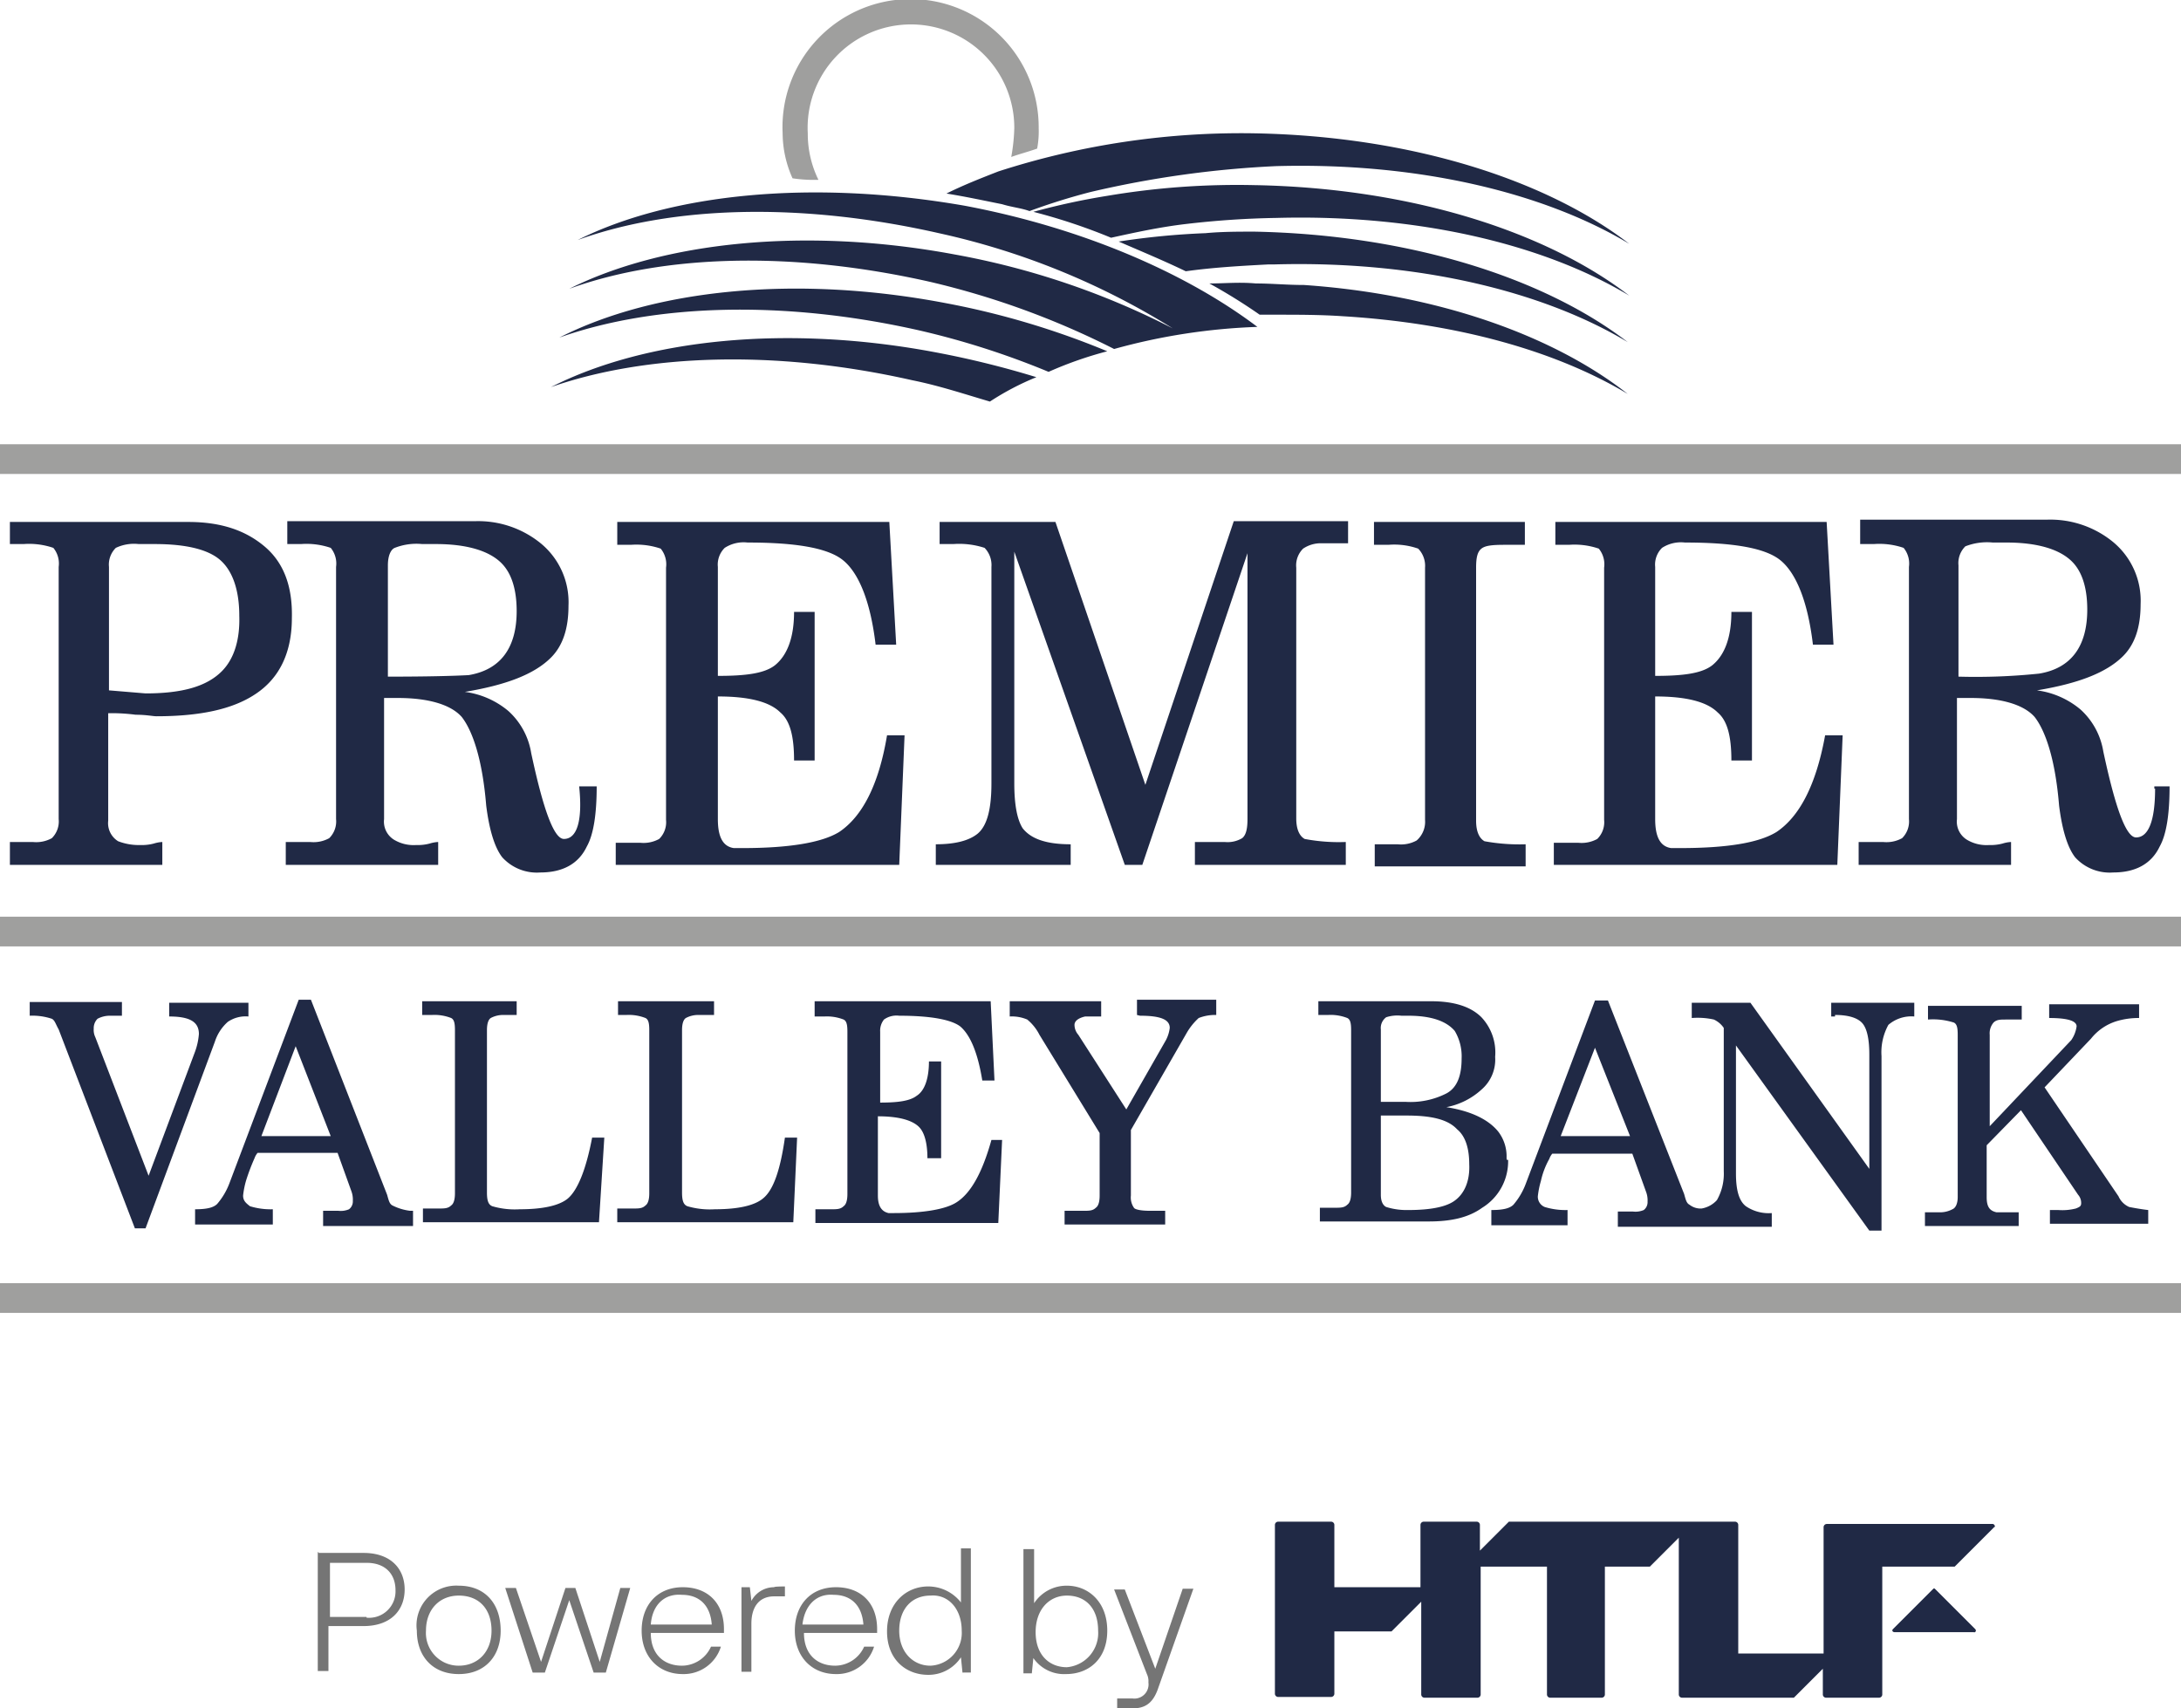
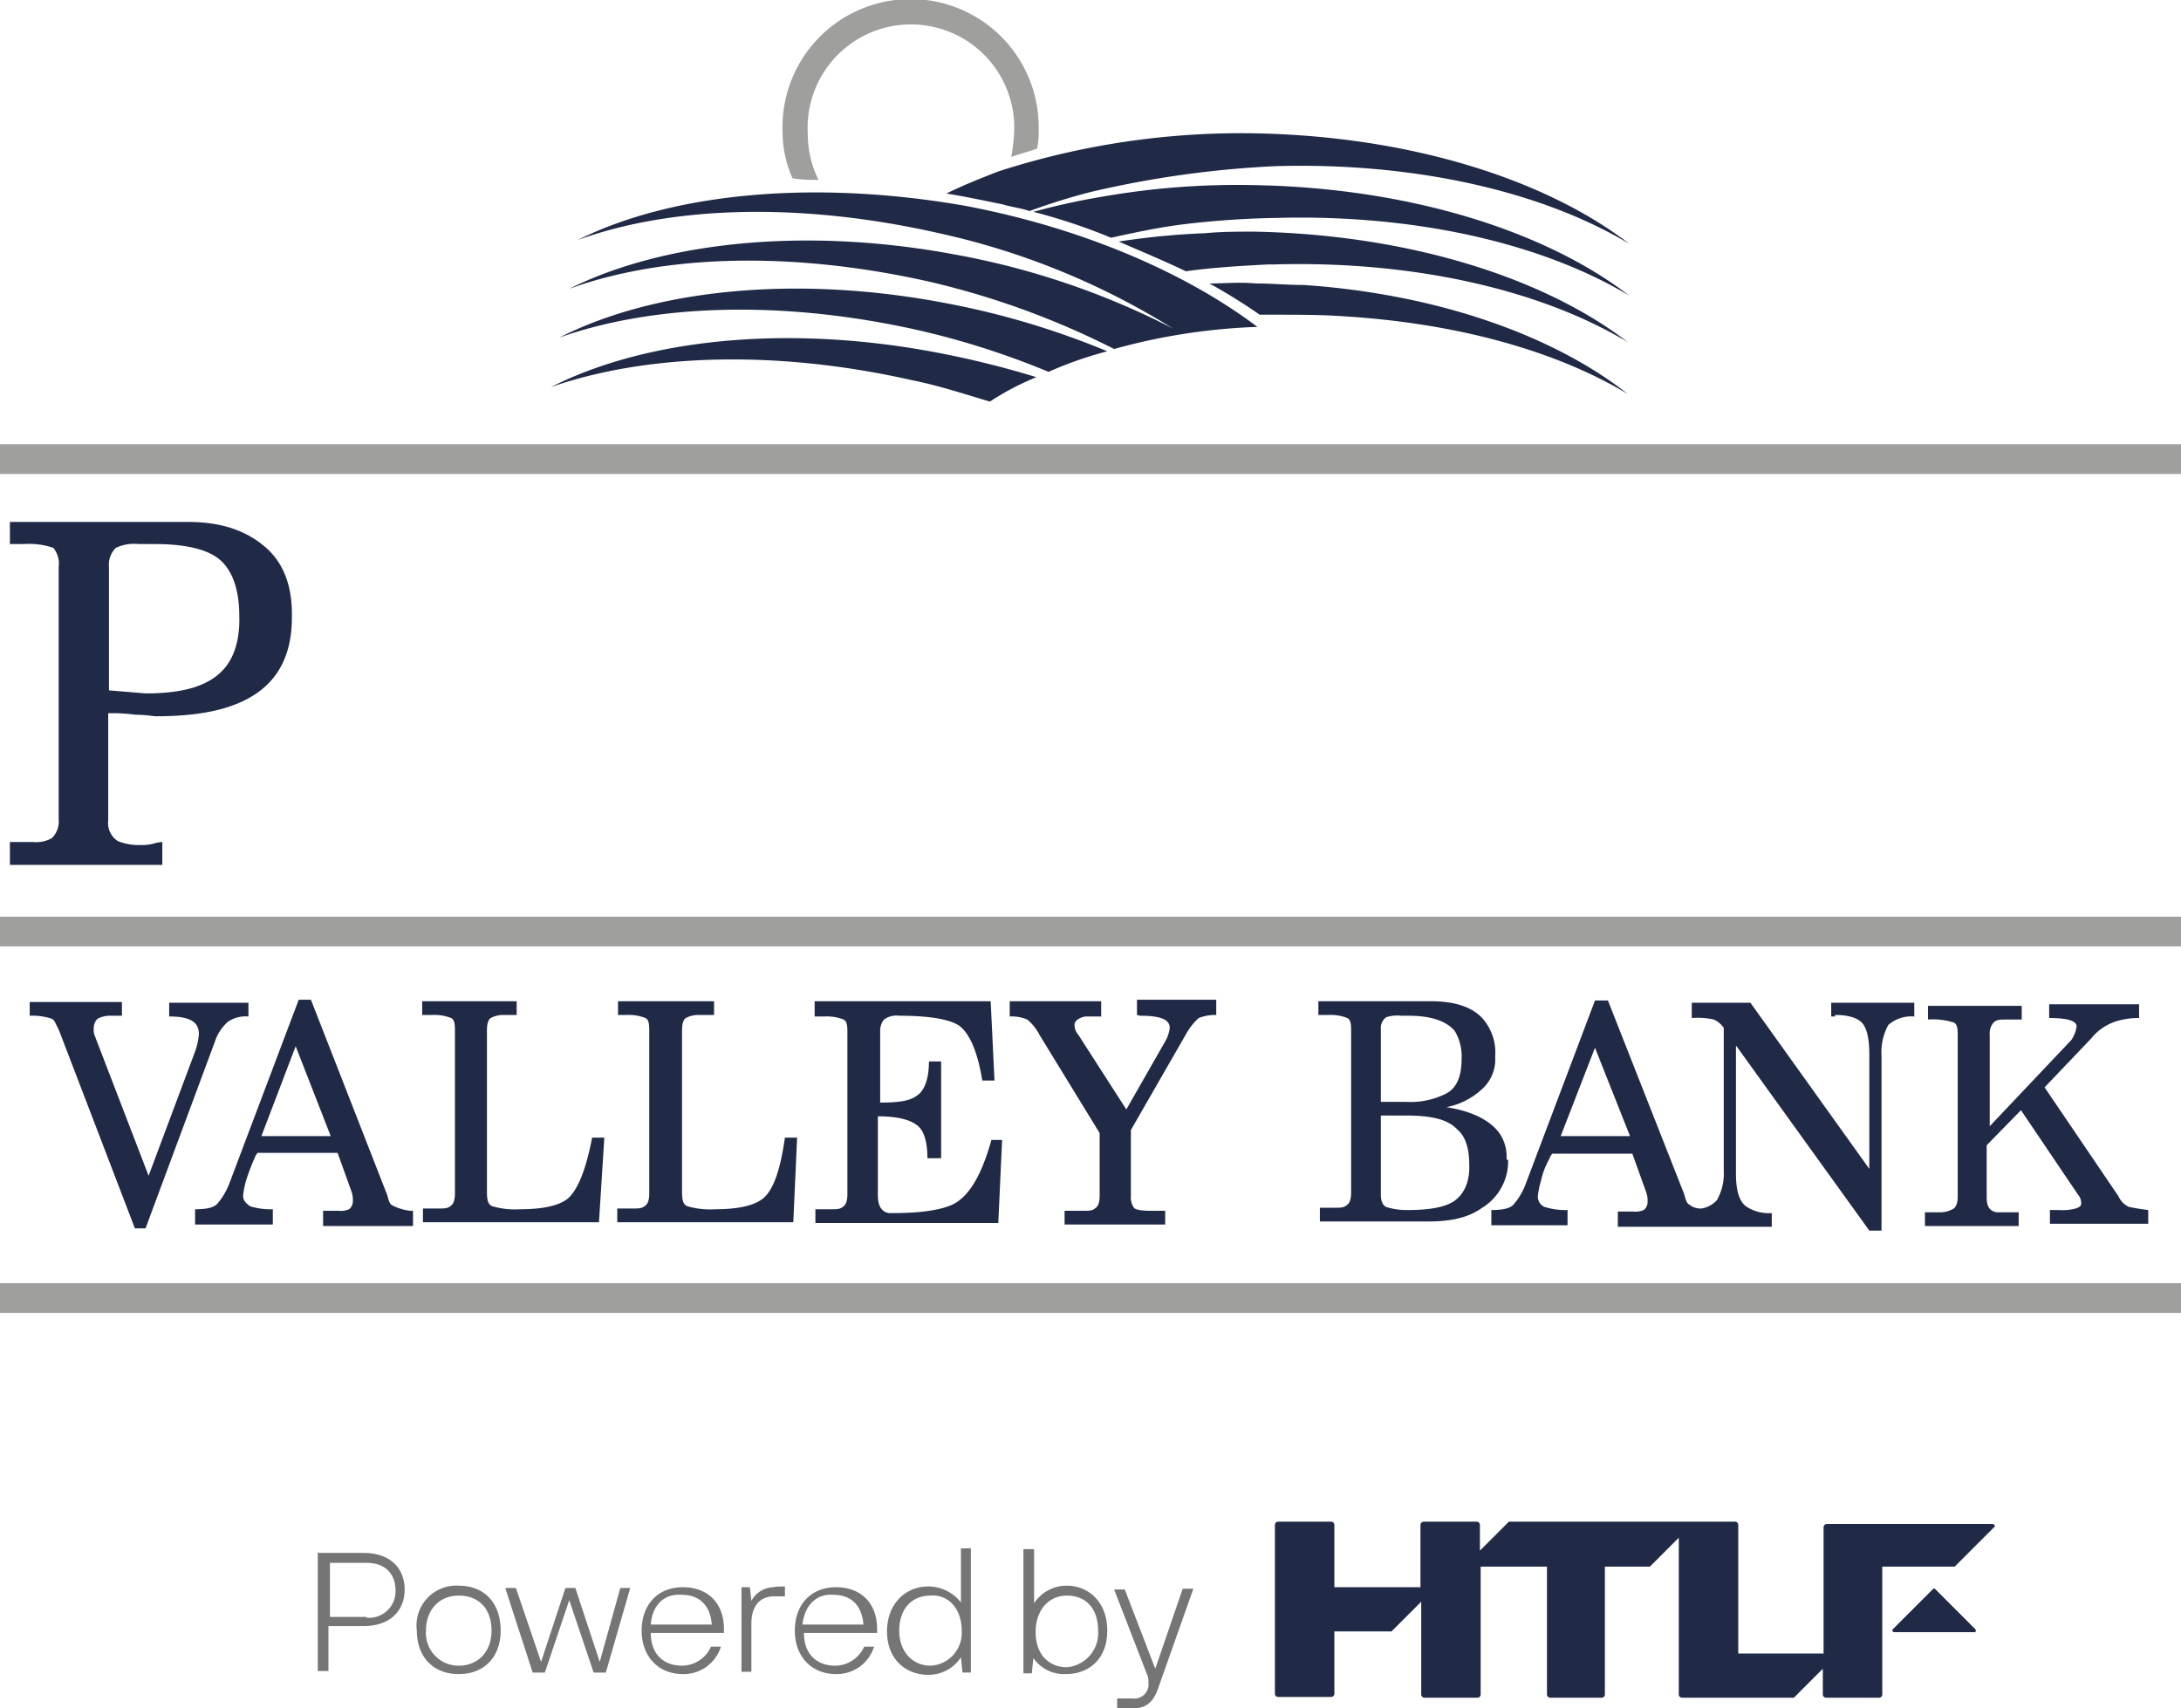
<svg xmlns="http://www.w3.org/2000/svg" id="Layer_1" data-name="Layer 1" viewBox="0 0 286.2 224.2">
  <defs>
    <style>.cls-1{fill:#757575;}.cls-2{fill:#202945;}.cls-3{fill:#9f9f9e;}</style>
  </defs>
  <path class="cls-1" d="M48.5,212.8h5.9c3.6,0,5.4,2.1,5.4,4.8s-1.8,4.8-5.4,4.8H49.8v5.9H48.4V212.7h.1Zm6.3,8.5a3.47,3.47,0,0,0,3.8-3.6c0-2.1-1.3-3.6-3.8-3.6H50v7.1h4.8Zm12.1-4.2c3.4,0,5.5,2.3,5.5,5.9,0,3.4-2.1,5.7-5.5,5.7s-5.5-2.3-5.5-5.7A5.22,5.22,0,0,1,66.9,217.1Zm0,10.5c2.5,0,4.3-1.8,4.3-4.6s-1.6-4.6-4.3-4.6c-2.5,0-4.3,1.8-4.3,4.6A4.29,4.29,0,0,0,66.9,227.6Zm10.8-.5,3.2-9.7h1.3l3.2,9.7,2.7-9.7h1.3l-3.2,11.1H84.6L81.4,219l-3.2,9.5H76.6L73,217.4h1.4Zm23.7-3.8H92.1c0,2.9,1.8,4.3,4.1,4.3a4.21,4.21,0,0,0,3.8-2.5h1.3a5.11,5.11,0,0,1-5,3.6c-3.2,0-5.4-2.3-5.4-5.7s2.1-5.7,5.4-5.7,5.4,2.1,5.4,5.5v.5Zm-9.3-1.1h8c-.2-2.7-1.8-3.9-3.9-3.9C93.9,218.1,92.3,219.6,92.1,222.2Zm17.6-5v1.3h-1.4c-2,0-3,1.4-3,3.6v6.3H104V217.3h1.1l.2,1.8a3.37,3.37,0,0,1,3-1.8C108.2,217.2,109.7,217.2,109.7,217.2Zm11.8,6.1h-9.3c0,2.9,1.8,4.3,4.1,4.3a4.21,4.21,0,0,0,3.8-2.5h1.3a5.11,5.11,0,0,1-5,3.6c-3.2,0-5.4-2.3-5.4-5.7s2.1-5.7,5.4-5.7,5.4,2.1,5.4,5.5v.5Zm-9.5-1.1h8c-.2-2.7-1.8-3.9-3.9-3.9C113.9,218.1,112.3,219.6,112,222.2Zm22.1-10v16.3H133l-.2-2a5.09,5.09,0,0,1-4.3,2.3c-2.9,0-5.4-2-5.4-5.7s2.5-5.9,5.4-5.9a5.45,5.45,0,0,1,4.3,2.1v-7.1ZM132.9,223c0-2.9-1.8-4.8-4.1-4.6-2.5,0-4.1,1.8-4.1,4.6s1.8,4.6,4.1,4.6A4.31,4.31,0,0,0,132.9,223Zm19.1,0c0,3.8-2.5,5.7-5.4,5.7a4.92,4.92,0,0,1-4.3-2.1l-.2,2H141V212.3h1.4v7.1a5.09,5.09,0,0,1,4.3-2.3C149.5,217.1,152,219.2,152,223Zm-1.2,0c0-2.9-1.6-4.6-4.1-4.6-2.3,0-4.1,1.8-4.1,4.8s1.8,4.6,4.1,4.6A4.5,4.5,0,0,0,150.8,223Zm7.5,5,3.6-10.5h1.4l-4.6,13c-.7,2.1-1.8,2.7-3.4,2.7h-2v-1.3h2a1.86,1.86,0,0,0,2.1-2.1,2.15,2.15,0,0,0-.2-1.1l-4.3-11.1h1.4l4,10.4Z" transform="translate(-6.7 -9)" />
  <path class="cls-2" d="M246,226.2V209.4a.43.43,0,0,1,.4-.4h21.8c.2,0,.4.4.2.4l-5.2,5.2h-9.5v16.8a.43.43,0,0,1-.4.4h-7a.43.43,0,0,1-.4-.4V228l-3.8,3.8H227.4a.43.43,0,0,1-.4-.4V210.8l-3.8,3.8h-5.9v16.8a.43.43,0,0,1-.4.4h-6.8a.43.43,0,0,1-.4-.4V214.6H201v16.8a.43.43,0,0,1-.4.4h-7a.43.43,0,0,1-.4-.4V219.2l-3.9,3.9h-7.5v8.2a.43.43,0,0,1-.4.4h-7a.43.43,0,0,1-.4-.4V209.1a.43.43,0,0,1,.4-.4h7a.43.43,0,0,1,.4.4v8.2h11.3v-8.2a.43.43,0,0,1,.4-.4h7a.43.43,0,0,1,.4.4v3.4l3.8-3.8h29.7a.43.43,0,0,1,.4.4V226H246Z" transform="translate(-6.7 -9)" />
  <path class="cls-2" d="M265.9,222.8l-5.2-5.2c-.2-.2-.2-.2-.4,0l-5.2,5.2c-.2.2,0,.4.2.4h10.4c.2.1.4-.2.2-.4Z" transform="translate(-6.7 -9)" />
  <path class="cls-2" d="M174.2,30.8c18.4-.5,35,3.4,46.3,10.2-10.9-8.4-28.6-14.1-49-14.5a103.59,103.59,0,0,0-33.8,5c-2.3.9-4.6,1.8-6.8,2.9,2.5.4,4.8.9,7.3,1.4,1.3.4,2.5.5,3.6.9a83.54,83.54,0,0,1,8-2.5,132.9,132.9,0,0,1,24.4-3.4M174,43.7c18.4-.5,35,3.4,46.3,10.2-10.9-8.4-28.6-14.1-49-14.5-2.1,0-4.3,0-6.4.2a100.18,100.18,0,0,0-11.4,1.1c3,1.3,5.9,2.5,8.8,3.9,3.6-.5,7.1-.7,10.9-.9h.8m.2-6.1c18.4-.5,35,3.4,46.3,10.2-10.9-8.4-28.6-14.1-49-14.5A102.34,102.34,0,0,0,152,34.7a92.09,92.09,0,0,0-9.7,2.1,76.23,76.23,0,0,1,10.2,3.4c3.2-.7,6.4-1.4,9.8-1.8a116.92,116.92,0,0,1,11.9-.8m46.1,23.1c-9.5-5.7-22.5-9.3-37.4-10.2-2.9-.2-5.9-.2-8.9-.2h-2a73.11,73.11,0,0,0-6.6-4.1c2,0,3.9-.2,6.1,0,2.1,0,4.1.2,6.3.2,17.5,1.2,32.7,6.6,42.5,14.3m-83.7,1a35.46,35.46,0,0,1,6.1-3.2,121.58,121.58,0,0,0-12.9-3.2C110,51.5,91.4,53.5,79,59.8c12.3-4.3,29.3-5,47.4-.9,3.5.7,6.8,1.8,10.2,2.8m-9.1-9.3a106.52,106.52,0,0,1,16.8,5.4,50.11,50.11,0,0,1,7.7-2.7,106.4,106.4,0,0,0-21.1-6.3C111.1,45,92.5,47,80.1,53.3c12.4-4.4,29.4-5,47.4-.9m4.5-10a102.37,102.37,0,0,1,28.6,9.7,97.31,97.31,0,0,0-30.7-12.5c-18.1-4.1-35-3.6-47.4.9,12.2-6.1,30.7-8,50.8-4.5,15.4,2.9,29,8.8,38.4,15.9a80.35,80.35,0,0,0-18.8,2.9A107.24,107.24,0,0,0,128.8,46c-18.1-4.1-35-3.6-47.4.9,12.2-6.1,30.8-8.2,50.6-4.5" transform="translate(-6.7 -9)" />
  <path class="cls-3" d="M114.1,32.6a13.68,13.68,0,0,1-1.4-6.1,13.56,13.56,0,1,1,27.1-.7,24.5,24.5,0,0,1-.4,3.8c1.1-.4,2.3-.7,3.4-1.1a12.29,12.29,0,0,0,.2-2.7,16.81,16.81,0,1,0-33.6.7,14.54,14.54,0,0,0,1.3,5.9,18.84,18.84,0,0,0,3.4.2M6.7,177.4H292.9v3.9H6.7Zm0-48.1H292.9v3.9H6.7Zm0-62H292.9v3.9H6.7Z" transform="translate(-6.7 -9)" />
  <path class="cls-2" d="M197.4,166.7c-1.1.7-3,1.1-5.9,1.1a9,9,0,0,1-2.9-.4c-.4-.2-.7-.7-.7-1.6V155.4h3.4c3.2,0,5.4.5,6.6,1.8,1.1.9,1.6,2.5,1.6,4.6.1,2.3-.7,4-2.1,4.9m-9.5-22.6a1.75,1.75,0,0,1,.7-1.6,4.75,4.75,0,0,1,2-.2h.9c3,0,5,.7,6.1,2a6.51,6.51,0,0,1,.9,3.6c0,2.1-.5,3.8-2,4.6a10.38,10.38,0,0,1-5.4,1.1h-3.2Zm16.5,16.8a5.33,5.33,0,0,0-1.1-3.4c-1.3-1.6-3.6-2.7-6.8-3.2a9.45,9.45,0,0,0,4.6-2.3,5.2,5.2,0,0,0,1.8-4.3,6.75,6.75,0,0,0-1.8-5.2q-2.1-2.1-6.6-2.1H179.7v1.8H181a6,6,0,0,1,2.5.4c.4.2.5.7.5,1.6v21.3c0,.9-.2,1.4-.5,1.6-.4.4-.9.4-1.6.4h-2v1.8h14.3c2.9,0,5.2-.5,7-1.8a7.15,7.15,0,0,0,3.4-6.3c-.2.1-.2-.1-.2-.3" transform="translate(-6.7 -9)" />
  <path class="cls-2" d="M211.5,158.1l4.5-11.6,4.6,11.6Zm36-15.9c1.8,0,3,.4,3.6,1.1s.9,2.1.9,4.1v15l-15.6-21.8h-7.7v2a9.88,9.88,0,0,1,2.9.2,3.18,3.18,0,0,1,1.3,1.1v18.8a7,7,0,0,1-.9,3.8,3.51,3.51,0,0,1-2,1.1,2.35,2.35,0,0,1-1.6-.5c-.4-.2-.5-.7-.7-1.4l-10-25.4H216l-9.1,24.1a9.08,9.08,0,0,1-1.6,2.7c-.5.5-1.4.7-2.9.7v2h10v-2a9.25,9.25,0,0,1-3-.4,1.46,1.46,0,0,1-.9-1.4,11.51,11.51,0,0,1,.4-2,10.57,10.57,0,0,1,1.1-2.9,2.22,2.22,0,0,1,.4-.7h10.5l1.8,5a3.18,3.18,0,0,1,.2,1.3,1.29,1.29,0,0,1-.5,1.1,2.76,2.76,0,0,1-1.4.2h-2v2h20.2v-1.8a5.33,5.33,0,0,1-3.4-.9c-.9-.7-1.3-2.1-1.3-4.3V146.2L252,170.5h1.6V147.6a7.48,7.48,0,0,1,.9-4.1,4.62,4.62,0,0,1,3.4-1.1v-1.8H247v1.8h.5Zm38.6,25.2a2.72,2.72,0,0,1-1.4-1.4L275,151.7l6.1-6.4a6.87,6.87,0,0,1,3.4-2.3,10,10,0,0,1,2.9-.4v-1.8H275.6v1.8c2.5,0,3.6.4,3.6,1.1a4.15,4.15,0,0,1-.7,1.8l-10.7,11.3v-12a2.17,2.17,0,0,1,.5-1.6c.4-.4.9-.4,1.6-.4H272V141H259.7v1.8a9,9,0,0,1,3.4.4c.4.2.5.7.5,1.6v21.3c0,.7-.2,1.4-.7,1.6a3.41,3.41,0,0,1-1.6.4h-2v1.8h12.3v-1.8h-2.9c-.9-.2-1.3-.7-1.3-2v-6.8l4.5-4.6,7.5,11.1a1.61,1.61,0,0,1,.4,1.1c0,.4-.2.5-.7.7a7.19,7.19,0,0,1-2.3.2h-1.1v1.8h12.9v-1.8c-.9-.1-2-.3-2.5-.4M36.6,143.1a4.15,4.15,0,0,1,2.7-.7v-1.8H28.9v1.8c2.7,0,3.9.7,3.9,2.3a8.73,8.73,0,0,1-.5,2.3l-6.1,16.3-7-18.2A2.15,2.15,0,0,1,19,144a1.73,1.73,0,0,1,.5-1.3,3.41,3.41,0,0,1,1.6-.4h1.6v-1.8H10.6v1.8a8.08,8.08,0,0,1,2.9.4c.4.2.5.7.9,1.4l10,26.1h1.4l9.1-24.5a5.87,5.87,0,0,1,1.7-2.6m4.4,15,4.5-11.8,4.6,11.8Zm17.2,9.1c-.4-.2-.5-.7-.7-1.4l-10-25.6H45.9l-9.1,24.1a9.08,9.08,0,0,1-1.6,2.7c-.5.5-1.4.7-2.9.7v2H42.5v-2a9.25,9.25,0,0,1-3-.4c-.5-.4-.9-.7-.9-1.4a11.51,11.51,0,0,1,.4-2,27.54,27.54,0,0,1,1.1-2.9,2.22,2.22,0,0,1,.4-.7H51l1.8,5a3.18,3.18,0,0,1,.2,1.3,1.29,1.29,0,0,1-.5,1.1,2.76,2.76,0,0,1-1.4.2h-2v2H60.9v-2h-.4a7,7,0,0,1-2.3-.7m23-.9c-1.1.9-3.2,1.4-6.3,1.4a10.51,10.51,0,0,1-3.6-.4c-.5-.2-.7-.7-.7-1.8V144.2c0-.9.2-1.4.5-1.6a3.41,3.41,0,0,1,1.6-.4h1.8v-1.8H62.1v1.8h1.3a6,6,0,0,1,2.5.4c.4.2.5.7.5,1.6v21.4c0,.9-.2,1.4-.5,1.6-.4.4-.9.4-1.6.4H62.2v1.8H85.3l.7-11.1H84.4c-.8,4.2-1.9,6.9-3.2,8m25.6,0c-1.1.9-3.2,1.4-6.3,1.4a10.51,10.51,0,0,1-3.6-.4c-.5-.2-.7-.7-.7-1.8V144.2c0-.9.2-1.4.5-1.6a3.41,3.41,0,0,1,1.6-.4h2.1v-1.8H87.8v1.8h1.1a6,6,0,0,1,2.5.4c.4.2.5.7.5,1.6v21.4c0,.9-.2,1.4-.5,1.6-.4.4-.9.4-1.6.4H87.7v1.8h23.1l.5-11.1h-1.6c-.6,4.2-1.5,6.9-2.9,8m25.4.5c-1.4.9-4.3,1.4-8.2,1.4h-.7c-.9-.2-1.4-.9-1.4-2.3V155.5c2.7,0,4.5.5,5.4,1.4.7.7,1.1,2.1,1.1,4.1h1.8V148.3h-1.6c0,2.1-.5,3.8-1.6,4.5-.9.7-2.5.9-4.8.9v-9.3a2.35,2.35,0,0,1,.5-1.6,2.83,2.83,0,0,1,2-.5c4.1,0,6.8.5,8,1.4,1.3,1.1,2.3,3.4,2.9,7.1h1.6l-.5-10.4H113.6v2h1.3a6,6,0,0,1,2.5.4c.4.2.5.7.5,1.6v21.3c0,.9-.2,1.4-.5,1.6-.4.4-.9.4-1.6.4h-2.1v1.8h24l.5-10.9h-1.4c-1.2,4.3-2.7,7-4.6,8.2m24.1-24.5c2.7,0,3.9.5,3.9,1.6a4.66,4.66,0,0,1-.5,1.6l-5.2,9.1-6.3-9.8a2,2,0,0,1-.5-1.3c0-.5.5-.9,1.4-1.1h2.1v-2h-12v2a5.19,5.19,0,0,1,2.3.4,6.28,6.28,0,0,1,1.6,2l7.9,12.9v8.2c0,.9-.2,1.4-.5,1.6-.4.4-.9.4-1.6.4h-2.5v1.8h13.2v-1.8h-2c-1.3,0-2-.2-2.1-.4a2.37,2.37,0,0,1-.4-1.6v-8.6l7.3-12.7a8.12,8.12,0,0,1,1.6-2,5.92,5.92,0,0,1,2.3-.4v-2H155.9v2ZM35.8,97.1c-2,2-5.2,2.9-10,2.9L21,99.6V83.4a3.08,3.08,0,0,1,.9-2.5,5.56,5.56,0,0,1,3-.5H27c4.1,0,7,.7,8.6,2.1s2.5,3.9,2.5,7.3c.1,3.2-.7,5.7-2.3,7.3m5.6-16.4c-2.5-2.1-5.7-3.2-10-3.2H8v2.9H9.8a9.85,9.85,0,0,1,3.9.5,3.25,3.25,0,0,1,.7,2.5v33.1a3.08,3.08,0,0,1-.9,2.5,4.25,4.25,0,0,1-2.5.5H8v3H28v-3a4.47,4.47,0,0,0-1.1.2,6.17,6.17,0,0,1-1.8.2,7.56,7.56,0,0,1-2.9-.5,2.79,2.79,0,0,1-1.3-2.7V102.6a24.27,24.27,0,0,1,3.6.2c1.4,0,2.3.2,2.7.2,5.7,0,10-.9,13-2.9,3.2-2.1,4.8-5.5,4.8-10,.1-4.2-1.1-7.3-3.6-9.4" transform="translate(-6.7 -9)" />
-   <path class="cls-2" d="M57.6,97.8V83.2c0-1.3.4-2.1.9-2.3a7.79,7.79,0,0,1,3.6-.5h1.8c4.1,0,7,.9,8.6,2.5,1.3,1.3,2,3.4,2,6.3,0,4.8-2.1,7.7-6.3,8.4-1.8.1-5.2.2-10.6.2m23.1,21.3c-1.3,0-2.7-3.8-4.3-11.3a9.46,9.46,0,0,0-3-5.5,11.14,11.14,0,0,0-5.7-2.5c5.4-.9,9.1-2.3,11.3-4.5,1.6-1.6,2.3-3.9,2.3-6.8a10,10,0,0,0-3.9-8.4A13,13,0,0,0,69,77.4H44.4v3h1.8a9.85,9.85,0,0,1,3.9.5,3.25,3.25,0,0,1,.7,2.5v33.1a3.08,3.08,0,0,1-.9,2.5,4.25,4.25,0,0,1-2.5.5H44.2v3h20v-3a4.47,4.47,0,0,0-1.1.2,6.17,6.17,0,0,1-1.8.2,5,5,0,0,1-2.9-.7,2.79,2.79,0,0,1-1.3-2.7V100.6h1.8c4.1,0,7,.9,8.4,2.5,1.4,1.8,2.7,5.5,3.2,11.6.4,3.2,1.1,5.5,2.1,6.8a6.12,6.12,0,0,0,5,2c2.9,0,5-1.1,6.1-3.4.9-1.6,1.3-4.3,1.3-7.9H82.7c.5,4.8-.4,6.9-2,6.9m36.1-.9c-2.3,1.4-6.6,2.1-12.7,2.1H103c-1.4-.2-2.1-1.4-2.1-3.8V100.4c4.1,0,6.8.7,8.2,2.1,1.3,1.1,1.8,3.2,1.8,6.3h2.7V89.3h-2.7c0,3.4-.9,5.7-2.5,7-1.4,1.1-3.9,1.4-7.5,1.4V83.4a3.08,3.08,0,0,1,.9-2.5,4.56,4.56,0,0,1,3-.7c6.3,0,10.5.7,12.5,2.3s3.6,5.2,4.3,11.1h2.7l-.9-16.1H87.7v3h1.8a9.85,9.85,0,0,1,3.9.5,3.25,3.25,0,0,1,.7,2.5v33.1a3.08,3.08,0,0,1-.9,2.5,4.25,4.25,0,0,1-2.5.5H87.5v2.9h37.2l.7-17h-2.3c-1.1,6.6-3.3,10.7-6.3,12.7M157,112,145.2,77.5H130v2.9h1.8a10.76,10.76,0,0,1,4.1.5,3.23,3.23,0,0,1,.9,2.5v28.4c0,3.2-.5,5.5-1.8,6.6-1.1.9-2.9,1.4-5.5,1.4v2.7h17.7v-2.7c-3.2,0-5.2-.7-6.3-2.1-.7-1.1-1.1-3-1.1-5.9V81.4l14.5,41.1h2.3l13.8-40.9v34.9c0,1.3-.2,2.1-.7,2.5a3.75,3.75,0,0,1-2.3.5h-3.9v3h19.8v-3a23.91,23.91,0,0,1-5.4-.4c-.7-.4-1.1-1.3-1.1-2.7V83.5a3.08,3.08,0,0,1,.9-2.5,4.14,4.14,0,0,1,2.5-.7h3.4V77.4h-15Zm29.9-31.5h2a9.5,9.5,0,0,1,3.9.5,3.23,3.23,0,0,1,.9,2.5v33.1a3.25,3.25,0,0,1-1.1,2.7,4.25,4.25,0,0,1-2.5.5h-3v2.9h19.8v-2.9a25.35,25.35,0,0,1-5.4-.4c-.7-.4-1.1-1.3-1.1-2.7V83.5c0-1.4.2-2.1.7-2.5s1.4-.5,3-.5h2.7v-3H187v3Zm52.9,37.7c-2.3,1.4-6.4,2.1-12.7,2.1H226c-1.4-.2-2.1-1.4-2.1-3.8V100.4c4.1,0,6.8.7,8.2,2.1,1.3,1.1,1.8,3.2,1.8,6.3h2.7V89.3h-2.7c0,3.4-.9,5.7-2.5,7-1.4,1.1-3.9,1.4-7.5,1.4V83.4a3.08,3.08,0,0,1,.9-2.5,4.56,4.56,0,0,1,3-.7c6.3,0,10.5.7,12.5,2.3s3.6,5.2,4.3,11.1h2.7l-.9-16.1H210.8v3h1.8a9.85,9.85,0,0,1,3.9.5,3.25,3.25,0,0,1,.7,2.5v33.1a3.08,3.08,0,0,1-.9,2.5,4.25,4.25,0,0,1-2.5.5h-3.2v2.9h37.2l.7-17h-2.3c-1.2,6.6-3.4,10.7-6.4,12.7m23.9-20.4V83.2a3.08,3.08,0,0,1,.9-2.5,7.79,7.79,0,0,1,3.6-.5H270c4.1,0,7,.9,8.6,2.5,1.3,1.3,2,3.4,2,6.3,0,4.8-2.1,7.7-6.3,8.4a80.67,80.67,0,0,1-10.6.4m25.8,14.7c0,4.3-.9,6.4-2.5,6.4-1.3,0-2.7-3.8-4.3-11.3a9.46,9.46,0,0,0-3-5.5,11.14,11.14,0,0,0-5.7-2.5c5.4-.9,9.1-2.3,11.3-4.5,1.6-1.6,2.3-3.9,2.3-6.8a10,10,0,0,0-3.9-8.4,13,13,0,0,0-8.4-2.7H250.8v3.2h1.8a9.85,9.85,0,0,1,3.9.5,3.25,3.25,0,0,1,.7,2.5v33.1a3.08,3.08,0,0,1-.9,2.5,4.25,4.25,0,0,1-2.5.5h-3.2v3h20v-3a4.47,4.47,0,0,0-1.1.2,6.17,6.17,0,0,1-1.8.2,5,5,0,0,1-2.9-.7,2.79,2.79,0,0,1-1.3-2.7V100.6h1.8c4.1,0,7,.9,8.4,2.5,1.4,1.8,2.7,5.5,3.2,11.6.4,3.2,1.1,5.5,2.1,6.8a6.12,6.12,0,0,0,5,2c2.9,0,5-1.1,6.1-3.4.9-1.6,1.3-4.3,1.3-7.9h-2v.3Z" transform="translate(-6.7 -9)" />
</svg>